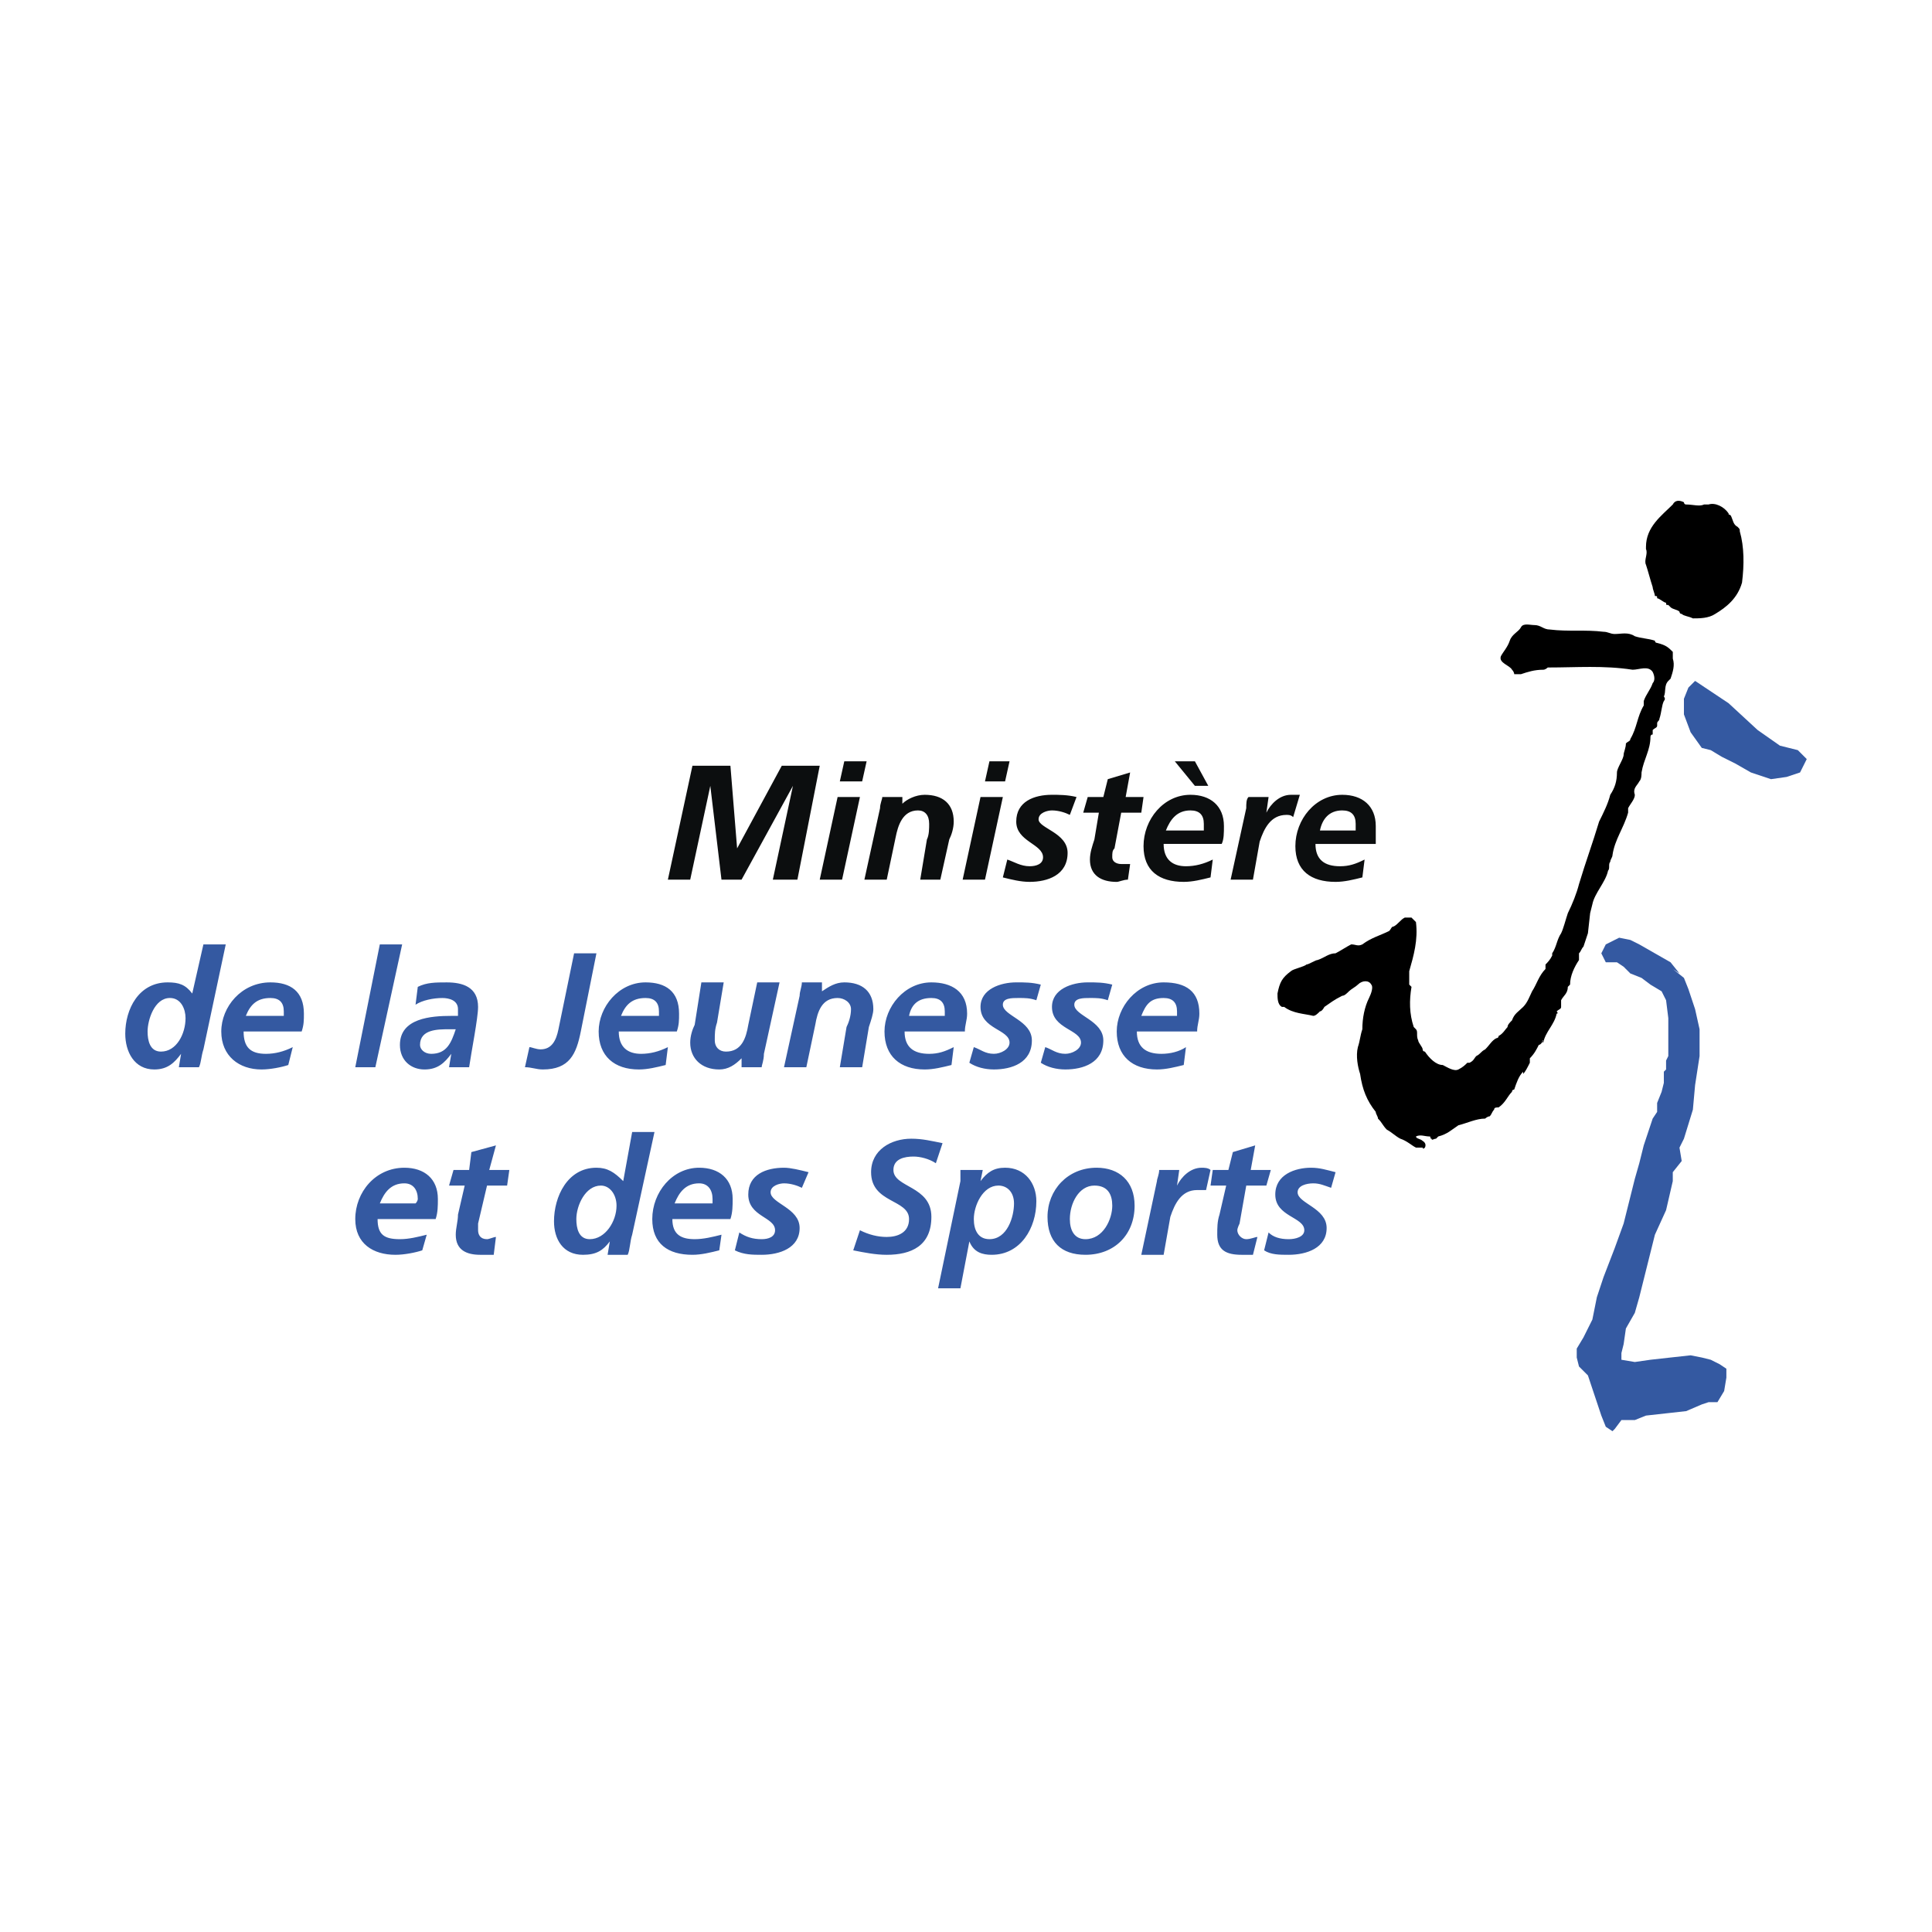
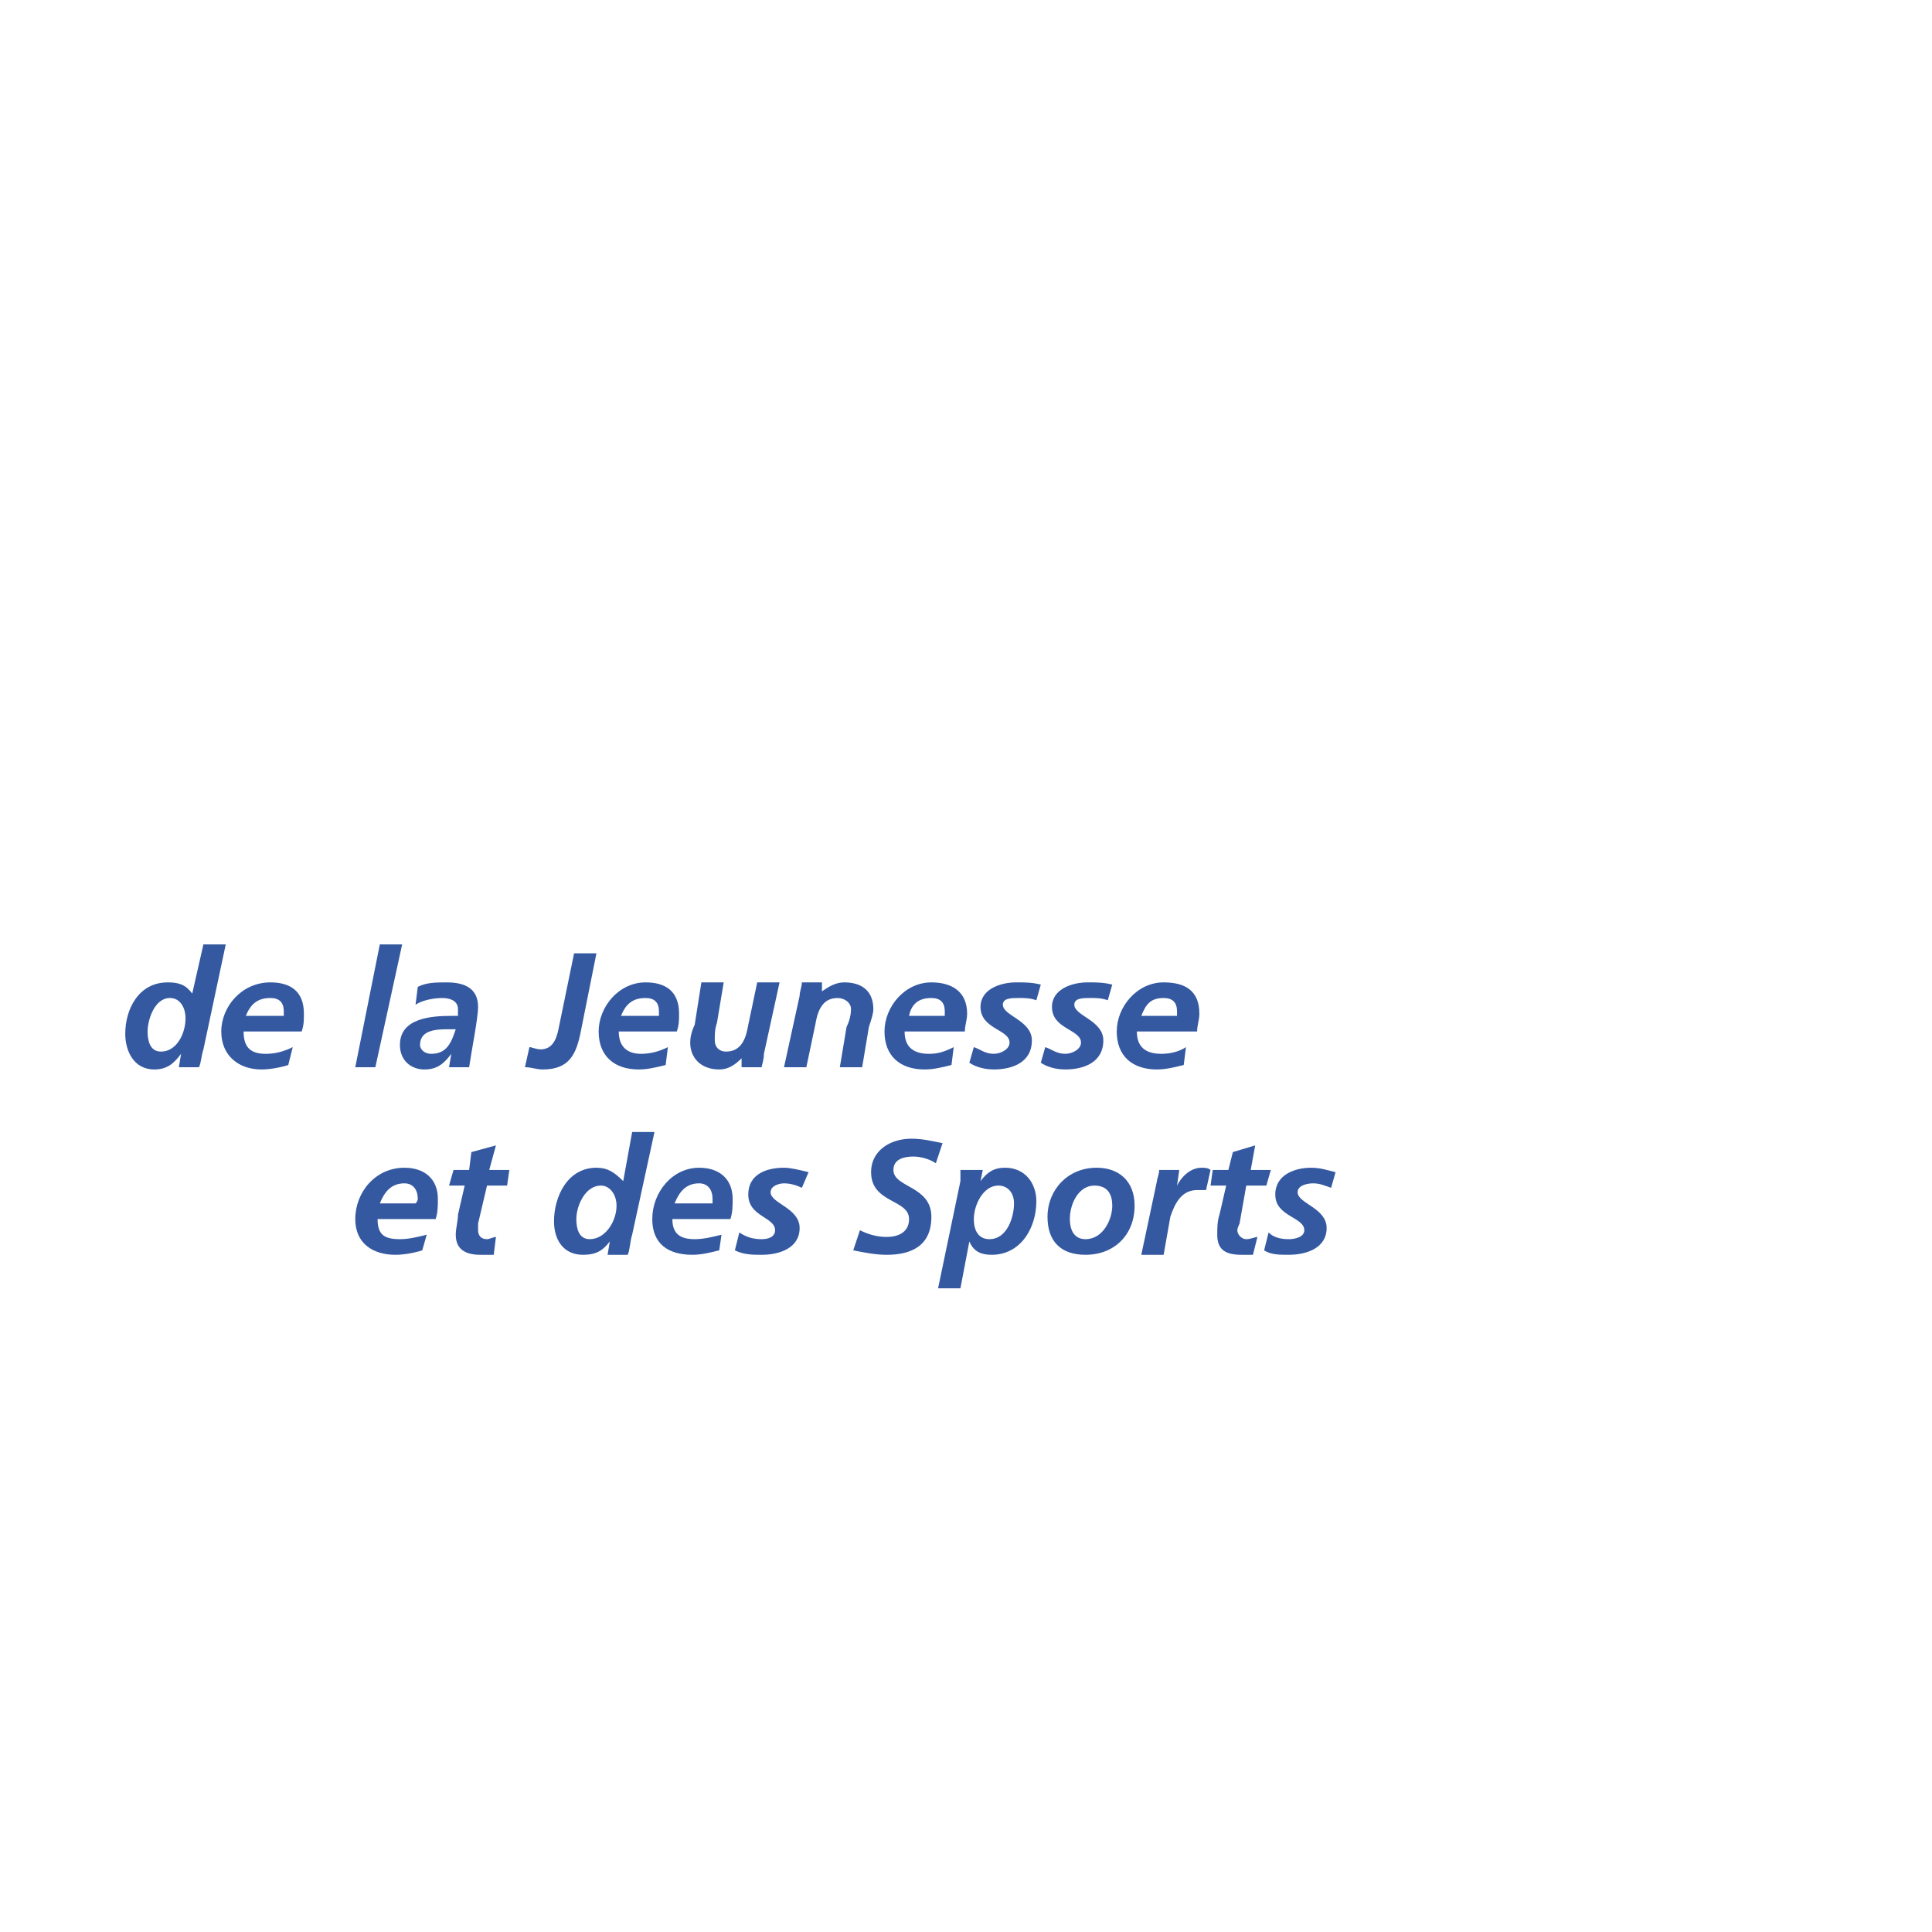
<svg xmlns="http://www.w3.org/2000/svg" width="2500" height="2500" viewBox="0 0 192.756 192.756">
  <g fill-rule="evenodd" clip-rule="evenodd">
-     <path fill="#fff" d="M0 0h192.756v192.756H0V0z" />
-     <path fill="#0c0e0f" d="M69.085 76.399h3.789l.668 8.243 4.456-8.243h3.787l-2.228 11.363h-2.451l2.006-9.357-5.125 9.357h-2.005l-1.114-9.357-2.005 9.357h-2.228l2.45-11.363zM83.568 79.519h2.228l-1.782 8.243h-2.228l1.782-8.243zm.667-3.565h2.228l-.445 2.005H83.79l.445-2.005zM86.241 87.762h2.228l.891-4.233c.223-1.113.668-2.673 2.228-2.673.668 0 1.115.445 1.115 1.336 0 .446 0 1.114-.224 1.561l-.668 4.01h2.005l.892-4.01c.222-.446.445-1.115.445-1.783 0-1.782-1.114-2.673-2.896-2.673-.891 0-1.782.445-2.228.891v-.668h-2.004c0 .223-.224.668-.224 1.114l-1.56 7.128zM97.826 79.519h2.229l-1.783 8.243h-2.228l1.782-8.243zm.891-3.565h2.006l-.445 2.005h-2.006l.445-2.005zM106.738 81.301c-.445-.223-1.113-.445-1.783-.445-.445 0-1.336.223-1.336.891 0 .891 2.896 1.336 2.896 3.342 0 2.228-2.006 2.896-3.787 2.896-.893 0-1.783-.223-2.674-.445l.445-1.782c.668.223 1.336.668 2.229.668.668 0 1.336-.223 1.336-.892 0-1.336-2.674-1.559-2.674-3.564 0-2.004 1.783-2.673 3.564-2.673.67 0 1.561 0 2.451.223l-.667 1.781zM108.521 79.519h1.559l.445-1.782 2.229-.668-.447 2.451h1.783l-.223 1.56h-2.004l-.67 3.563c-.223.224-.223.447-.223.892 0 .447.445.669.893.669h.891l-.223 1.56c-.445 0-.891.223-1.115.223-1.559 0-2.674-.668-2.674-2.228 0-.668.225-1.337.445-2.005l.447-2.674h-1.561l.448-1.561zM120.551 78.405l-1.336-2.451h-2.006l2.006 2.451h1.336zm1.338 5.793c.223-.445.223-1.114.223-1.782 0-2.006-1.338-3.119-3.342-3.119-2.674 0-4.68 2.451-4.68 5.124 0 2.451 1.561 3.564 4.01 3.564.893 0 1.783-.223 2.674-.445l.223-1.782c-.891.445-1.781.668-2.674.668-1.336 0-2.227-.668-2.227-2.228h5.793zm-5.571-1.337c.445-1.114 1.113-2.005 2.451-2.005.891 0 1.336.445 1.336 1.336v.669h-3.787zM124.338 80.633c0-.445 0-.891.225-1.114h2.004l-.223 1.56c.445-.891 1.336-1.782 2.451-1.782h.891l-.668 2.228c-.223-.223-.445-.223-.668-.223-1.561 0-2.229 1.336-2.674 2.673l-.67 3.788h-2.227l1.559-7.13zM131.244 84.198c0 1.56.893 2.228 2.453 2.228.891 0 1.559-.223 2.449-.668l-.223 1.782c-.891.223-1.783.445-2.674.445-2.451 0-4.01-1.114-4.01-3.564 0-2.673 2.004-5.124 4.678-5.124 2.006 0 3.344 1.113 3.344 3.119v1.782h-6.017zm4.012-1.337v-.669c0-.891-.445-1.336-1.338-1.336-1.336 0-2.004.891-2.227 2.005h3.565z" />
    <path d="M16.953 99.57c1.113 0 1.559 1.113 1.559 2.006 0 1.559-.891 3.342-2.451 3.342-1.114 0-1.336-1.115-1.336-2.006 0-1.113.667-3.342 2.228-3.342zm3.341-5.347l-1.114 4.902c-.668-.891-1.336-1.113-2.451-1.113-2.896 0-4.232 2.672-4.232 5.123 0 1.783.891 3.566 2.896 3.566 1.337 0 2.006-.67 2.674-1.561l-.222 1.336h2.005c.222-.445.222-1.113.446-1.781l2.227-10.472h-2.229zM24.305 102.912c0 1.561.667 2.229 2.228 2.229.891 0 1.783-.223 2.674-.668l-.446 1.783c-.668.221-1.783.445-2.674.445-2.228 0-4.01-1.338-4.01-3.789s2.005-4.9 4.901-4.9c2.005 0 3.342.891 3.342 3.119 0 .668 0 1.113-.223 1.781h-5.792zm4.01-1.558v-.445c0-.893-.446-1.338-1.337-1.338-1.336 0-2.005.668-2.45 1.783h3.787zM37.894 94.223h2.229l-2.674 12.254h-2.004l2.449-12.254zM45.025 105.141c-.669.891-1.337 1.561-2.674 1.561s-2.451-.893-2.451-2.451c0-2.674 3.119-2.896 5.125-2.896h.667v-.67c0-.891-.891-1.113-1.56-1.113-.891 0-2.004.223-2.674.668l.224-1.781c.891-.445 1.782-.445 2.896-.445 1.559 0 3.119.445 3.119 2.449 0 1.115-.669 4.457-.892 6.016H44.8l.225-1.338zm-2.006 0c1.56 0 2.006-1.115 2.45-2.451h-.668c-1.114 0-2.896 0-2.896 1.561 0 .444.446.89 1.114.89zM59.506 95.114l-1.56 7.798c-.445 2.229-1.114 3.789-3.788 3.789-.668 0-1.114-.225-1.783-.225l.445-2.004c.223 0 .669.223 1.115.223 1.113 0 1.56-.893 1.782-2.006l1.56-7.575h2.229zM61.957 101.354c.445-1.115 1.114-1.783 2.45-1.783.892 0 1.337.445 1.337 1.338v.445h-3.787zm5.569 1.558c.224-.668.224-1.113.224-1.781 0-2.229-1.337-3.119-3.343-3.119-2.673 0-4.679 2.449-4.679 4.9s1.56 3.789 4.011 3.789c.891 0 1.782-.225 2.674-.445l.222-1.783c-.891.445-1.782.668-2.673.668-1.337 0-2.228-.668-2.228-2.229h5.792zM76.215 105.141c0 .668-.222 1.115-.222 1.336h-2.006v-.891c-.668.67-1.336 1.115-2.228 1.115-1.783 0-2.896-1.115-2.896-2.676 0-.668.223-1.336.446-1.781l.667-4.232h2.228l-.668 4.01c-.223.668-.223 1.113-.223 1.781 0 .67.446 1.115 1.115 1.115 1.559 0 2.005-1.338 2.228-2.674l.891-4.232h2.228l-1.56 7.129zM79.78 99.348c0-.445.223-.891.223-1.336h2.005v.891c.668-.445 1.337-.891 2.228-.891 1.783 0 2.897.891 2.897 2.672 0 .447-.223 1.115-.446 1.783l-.668 4.01H83.79l.669-4.01c.223-.445.445-1.113.445-1.783 0-.668-.668-1.113-1.336-1.113-1.56 0-2.006 1.338-2.229 2.674l-.891 4.232H78.22l1.56-7.129zM90.251 102.912c0 1.561.891 2.229 2.451 2.229.891 0 1.559-.223 2.45-.668l-.223 1.783c-.891.221-1.782.445-2.673.445-2.45 0-4.01-1.338-4.01-3.789s2.005-4.9 4.678-4.9c2.005 0 3.565.891 3.565 3.119 0 .668-.224 1.113-.224 1.781h-6.014zm4.01-1.558v-.445c0-.893-.445-1.338-1.337-1.338-1.336 0-2.005.668-2.228 1.783h3.565zM103.396 99.793c-.668-.223-1.115-.223-1.783-.223s-1.559 0-1.559.668c0 1.115 2.896 1.561 2.896 3.564 0 2.229-2.006 2.898-3.789 2.898-.891 0-1.781-.225-2.45-.67l.446-1.559c.668.223 1.113.668 2.004.668.67 0 1.561-.445 1.561-1.115 0-1.336-2.896-1.336-2.896-3.564 0-1.781 2.006-2.449 3.564-2.449.891 0 1.561 0 2.451.223l-.445 1.559zM110.525 99.793c-.668-.223-1.113-.223-1.783-.223-.668 0-1.559 0-1.559.668 0 1.115 2.896 1.561 2.896 3.564 0 2.229-2.006 2.898-3.787 2.898-.893 0-1.783-.225-2.451-.67l.445-1.559c.668.223 1.113.668 2.006.668.668 0 1.559-.445 1.559-1.115 0-1.336-2.896-1.336-2.896-3.564 0-1.781 2.006-2.449 3.566-2.449.891 0 1.559 0 2.449.223l-.445 1.559zM113.867 101.354c.445-1.115.891-1.783 2.229-1.783.891 0 1.336.445 1.336 1.338v.445h-3.565zm5.571 1.558c0-.668.223-1.113.223-1.781 0-2.229-1.338-3.119-3.564-3.119-2.674 0-4.68 2.449-4.68 4.9s1.561 3.789 4.012 3.789c.891 0 1.781-.225 2.672-.445l.223-1.783c-.668.445-1.559.668-2.449.668-1.561 0-2.451-.668-2.451-2.229h6.014zM37.672 121.627c0 1.561.668 2.006 2.228 2.006.891 0 1.783-.223 2.674-.445l-.445 1.559c-.669.223-1.783.445-2.674.445-2.229 0-4.01-1.113-4.01-3.564 0-2.674 2.004-5.123 4.9-5.123 2.006 0 3.342 1.113 3.342 3.117 0 .67 0 1.338-.223 2.006h-5.792v-.001zm3.787-1.561c.224-.221.224-.445.224-.445 0-.891-.446-1.559-1.337-1.559-1.337 0-2.005.891-2.451 2.004h3.564zM45.247 116.727h1.559l.223-1.783 2.451-.668-.668 2.451h2.005l-.222 1.559H48.59l-.891 3.787v.668c0 .447.223.893.891.893.222 0 .668-.223.891-.223l-.222 1.781h-1.337c-1.337 0-2.451-.445-2.451-2.004 0-.67.223-1.338.223-2.006l.668-2.896h-1.56l.445-1.559zM59.951 118.285c.892 0 1.56.891 1.56 2.006 0 1.559-1.114 3.342-2.674 3.342-1.114 0-1.336-1.115-1.336-2.006 0-1.336.891-3.342 2.45-3.342zm3.12-5.347l-.892 4.902c-.891-.891-1.56-1.336-2.673-1.336-2.896 0-4.233 2.895-4.233 5.346 0 1.783.891 3.342 2.896 3.342 1.337 0 2.005-.445 2.674-1.336l-.223 1.336h2.005c.224-.445.224-1.336.446-2.004l2.228-10.25h-2.228zM67.304 120.066c.445-1.113 1.113-2.004 2.45-2.004.891 0 1.337.668 1.337 1.559v.445h-3.787zm5.57 1.561c.223-.668.223-1.336.223-2.006 0-2.004-1.337-3.117-3.342-3.117-2.673 0-4.678 2.449-4.678 5.123 0 2.451 1.559 3.564 4.01 3.564.891 0 1.783-.223 2.674-.445l.223-1.559c-.891.223-1.782.445-2.673.445-1.337 0-2.229-.445-2.229-2.006h5.792v.001zM80.003 118.508c-.446-.223-1.114-.445-1.783-.445-.445 0-1.337.223-1.337.891 0 1.113 2.896 1.561 2.896 3.564 0 2.006-2.005 2.674-3.787 2.674-.892 0-1.782 0-2.674-.445l.445-1.783c.669.447 1.337.67 2.229.67.668 0 1.336-.223 1.336-.893 0-1.336-2.673-1.336-2.673-3.564 0-2.004 1.782-2.672 3.564-2.672.668 0 1.56.223 2.45.445l-.666 1.558zM93.37 116.057c-.667-.445-1.559-.668-2.228-.668-.891 0-2.005.223-2.005 1.338 0 1.781 3.787 1.559 3.787 4.678 0 2.896-2.005 3.787-4.456 3.787-1.114 0-2.228-.223-3.341-.445l.668-2.006c.891.447 1.782.67 2.673.67 1.114 0 2.228-.447 2.228-1.783 0-2.006-3.787-1.561-3.787-4.678 0-2.229 2.005-3.342 4.01-3.342 1.114 0 2.005.223 3.119.445l-.668 2.004zM101.168 120.066c0 1.338-.668 3.566-2.451 3.566-1.113 0-1.559-.893-1.559-2.006 0-1.336.891-3.342 2.451-3.342.891.001 1.559.669 1.559 1.782zm-7.575 8.467h2.228l.892-4.678c.446 1.113 1.336 1.336 2.227 1.336 2.896 0 4.457-2.674 4.457-5.346 0-1.783-1.115-3.342-3.119-3.342-1.115 0-1.783.445-2.451 1.336l.223-1.113h-2.228v1.113l-2.229 10.694zM110.971 120.291c0-1.115-.445-2.006-1.783-2.006-1.559 0-2.449 1.781-2.449 3.342 0 1.113.445 2.006 1.559 2.006 1.782 0 2.673-2.006 2.673-3.342zm2.228 0c0 2.896-2.006 4.9-4.902 4.9-2.451 0-3.787-1.336-3.787-3.787 0-2.674 2.006-4.9 4.902-4.9 2.229 0 3.787 1.336 3.787 3.787zM115.428 117.84c0-.223.223-.668.223-1.113h2.004l-.223 1.559c.445-.891 1.338-1.781 2.451-1.781.223 0 .668 0 .891.223l-.445 2.004h-.891c-1.561 0-2.229 1.336-2.674 2.674l-.668 3.787h-2.229l1.561-7.353zM120.996 116.727h1.561l.445-1.783 2.229-.668-.447 2.451h2.006l-.445 1.559h-2.006l-.668 3.787s-.223.445-.223.668c0 .447.445.893.891.893s.893-.223 1.115-.223l-.447 1.781h-1.113c-1.559 0-2.449-.445-2.449-2.004 0-.67 0-1.338.223-2.006l.668-2.896h-1.561l.221-1.559zM132.805 118.508c-.668-.223-1.113-.445-1.781-.445-.67 0-1.561.223-1.561.891 0 1.113 2.896 1.561 2.896 3.564 0 2.006-2.006 2.674-3.787 2.674-.893 0-1.783 0-2.451-.445l.445-1.783c.445.447 1.113.67 2.006.67.668 0 1.559-.223 1.559-.893 0-1.336-2.896-1.336-2.896-3.564 0-2.004 2.006-2.672 3.564-2.672.893 0 1.561.223 2.451.445l-.445 1.558z" fill="#3459a1" />
-     <path d="M168.229 50.333c-.223 0-.223-.224-.223-.224-.445-.222-.891-.222-1.113.224-1.113 1.113-2.674 2.227-2.674 4.232v.223c.223.445-.223 1.114 0 1.56.223.668.445 1.56.668 2.227 0 .223.223.669.223.892.223 0 .223 0 .223.224.223 0 .67.445.893.445 0 .223 0 .223.223.223l.223.223c.223.223.668.223.891.446 0 0 0 .223.223.223.223.222.668.222 1.115.445.668 0 1.559 0 2.227-.445 1.115-.669 2.229-1.56 2.674-3.12.223-1.782.223-3.564-.223-5.124 0-.222 0-.222-.223-.446-.445-.222-.445-.668-.668-1.114-.223-.222-.223 0-.223-.222-.445-.668-1.338-1.115-2.006-.891h-.445c-.448.222-1.116-.001-1.785-.001zM140.826 98.457c-.225 1.336-.225 2.674.223 4.01l.223.223c.223.223 0 .668.223 1.113 0 .223.445.67.445.893s.223.223.223.223c.445.668 1.115 1.338 1.783 1.338.445.221 1.113.666 1.559.445.445-.225.668-.445.891-.67h.225c.445-.223.445-.445.668-.668.443-.223.443-.445.891-.668.445-.445.668-.893 1.113-1.115 0 0 .223 0 .223-.223.447-.223.668-.668.893-.891 0-.223.221-.445.445-.668.223-.668.668-.891 1.113-1.338.445-.445.668-1.113.891-1.559.447-.668.67-1.561 1.338-2.229v-.445c.223-.223.445-.446.668-.891v-.223c.445-.668.445-1.336.891-2.004.223-.446.445-1.337.67-2.006.445-.891.889-2.005 1.113-2.896.668-2.228 1.336-4.011 2.006-6.239.443-.891.891-1.782 1.113-2.673.445-.668.668-1.337.668-2.228 0-.446.668-1.336.668-1.783 0-.222.225-.668.225-1.113.221-.222.443-.222.443-.446.67-1.114.67-2.228 1.338-3.342v-.446c.223-.667.668-1.113.891-1.782.223-.223.223-.668 0-1.114-.445-.668-1.336-.223-2.006-.223-2.896-.445-5.57-.223-8.465-.223 0 0-.223.223-.445.223-.893 0-1.561.223-2.229.445h-.668s0-.223-.223-.445c-.225-.445-1.338-.668-1.115-1.337.225-.445.67-.891.891-1.56.225-.668.893-.891 1.115-1.336s.891-.223 1.336-.223c.67 0 .893.445 1.561.445 1.783.224 3.564 0 5.346.224.447 0 .67.222 1.115.222.668 0 1.336-.222 2.006.223.668.223 1.336.223 2.004.445 0 .223.223.223.223.223.893.223 1.115.446 1.561.892v.668c.223.669 0 1.337-.223 2.006l-.223.222c-.445.446-.223 1.114-.445 1.56 0 0 .223.222 0 .445-.223.446-.223 1.114-.447 1.783 0 .223-.223.223-.223.446v.223c0 .222-.223.222-.445.445v.445c-.223 0-.223.223-.223.223 0 1.337-.668 2.229-.891 3.565 0 .223 0 .668-.223.891-.223.445-.67.668-.445 1.337 0 .445-.447.891-.67 1.336v.446c-.445 1.559-1.336 2.674-1.559 4.233 0 .222-.223.446-.223.669-.223.222 0 .668-.223.891-.223 1.114-1.338 2.228-1.561 3.342l-.223.891-.223 2.006-.445 1.336c-.223.223-.223.446-.445.668v.668c-.445.668-.891 1.559-.891 2.452l-.223.223c0 .668-.447.891-.67 1.336v.668c0 .223-.223.223-.445.447 0 0 .223.223 0 .223-.223 1.113-1.113 1.781-1.336 2.895-.223-.223 0-.223 0-.223s-.223.447-.445.447c-.223.445-.447.891-.893 1.336v.445c-.223.445-.445.891-.668 1.115v-.225c-.445.447-.668 1.115-.891 1.783 0 0-.223 0-.223.223-.445.445-.67 1.113-1.338 1.559-.223 0-.445 0-.445.225-.223.223-.223.445-.445.668-.223 0-.445.223-.445.223-.891 0-1.783.445-2.674.668-.668.445-1.113.891-2.006 1.115l-.221.223c-.225 0-.447.223-.447 0-.223 0 0-.223-.223-.223-.445 0-.891-.225-1.336 0 0 .223.445.223.668.445 0 0 .445.223.223.668 0 0-.223.223-.223 0h-.668c-.445-.223-.891-.668-1.561-.891-.445-.223-.891-.67-1.336-.893-.445-.445-.445-.668-.893-1.113 0-.223-.221-.445-.221-.668-.891-1.115-1.338-2.229-1.561-3.787-.223-.67-.445-1.783-.223-2.674.223-.67.223-1.115.445-1.783 0-1.113.223-2.229.668-3.119.223-.445.445-1.113.223-1.336-.223-.447-.891-.447-1.336 0-.223.223-.668.445-.891.668-.225.223-.447.445-.67.445-.891.445-1.113.668-1.781 1.113 0 0-.223.447-.445.447-.223.223-.447.445-.668.445-.893-.223-2.006-.223-2.896-.893h-.225c-.445-.223-.445-.891-.445-1.336.223-1.113.445-1.561 1.338-2.227.223-.225 1.336-.447 1.559-.67.223 0 .891-.446 1.115-.446.668-.224 1.113-.668 1.781-.668.447-.222 1.113-.668 1.561-.891.445 0 .668.223 1.113 0 .891-.668 1.783-.891 2.674-1.336.223-.223.223-.446.445-.446.445-.223.668-.668 1.113-.892h.67l.445.446c.223 1.783-.223 3.342-.67 4.903v1.336l.226.225z" />
-     <path fill="#3459a1" d="M169.119 67.934l3.344 2.228 2.896 2.673 2.227 1.56 1.783.445.891.892-.668 1.336-1.338.446-1.559.223-2.006-.669-1.558-.891-1.338-.668-1.113-.669-.893-.222-1.113-1.56-.668-1.782v-1.56l.445-1.114.668-.668zM167.561 97.121l-.891-1.115-1.561-.892-1.558-.891-.893-.445-1.113-.223-1.336.668-.445.891.445.892h1.113l.668.445.668.67 1.115.443.891.67 1.115.668.446.891.222 1.783v3.787l-.222.446v.892l-.223.221v1.115l-.223.891-.447 1.113v.893l-.445.668-.891 2.673-.445 1.782-.446 1.56-1.115 4.455-.89 2.451-1.116 2.897-.666 2.004-.447 2.228-.891 1.784-.669 1.113v.89l.224.893.891.891.445 1.336.447 1.337.446 1.336.445 1.116.668.443.223-.221.668-.89h1.337l1.114-.448 2.006-.222 2.004-.223 1.558-.668.67-.223h.891l.67-1.115.222-1.336v-.89l-.67-.446-.89-.447-.893-.223-1.113-.22-2.004.22-2.006.223-1.559.225-1.337-.225v-.668l.222-.89.225-1.561.89-1.559.446-1.56.222-.891.223-.89.891-3.565.222-.89 1.116-2.452.668-2.896v-.891l.89-1.115-.222-1.336.445-.891.892-2.896.221-2.451.447-2.897v-2.674l-.447-2.005-.668-2.004-.445-1.116-1.113-.89.668.447z" />
  </g>
</svg>